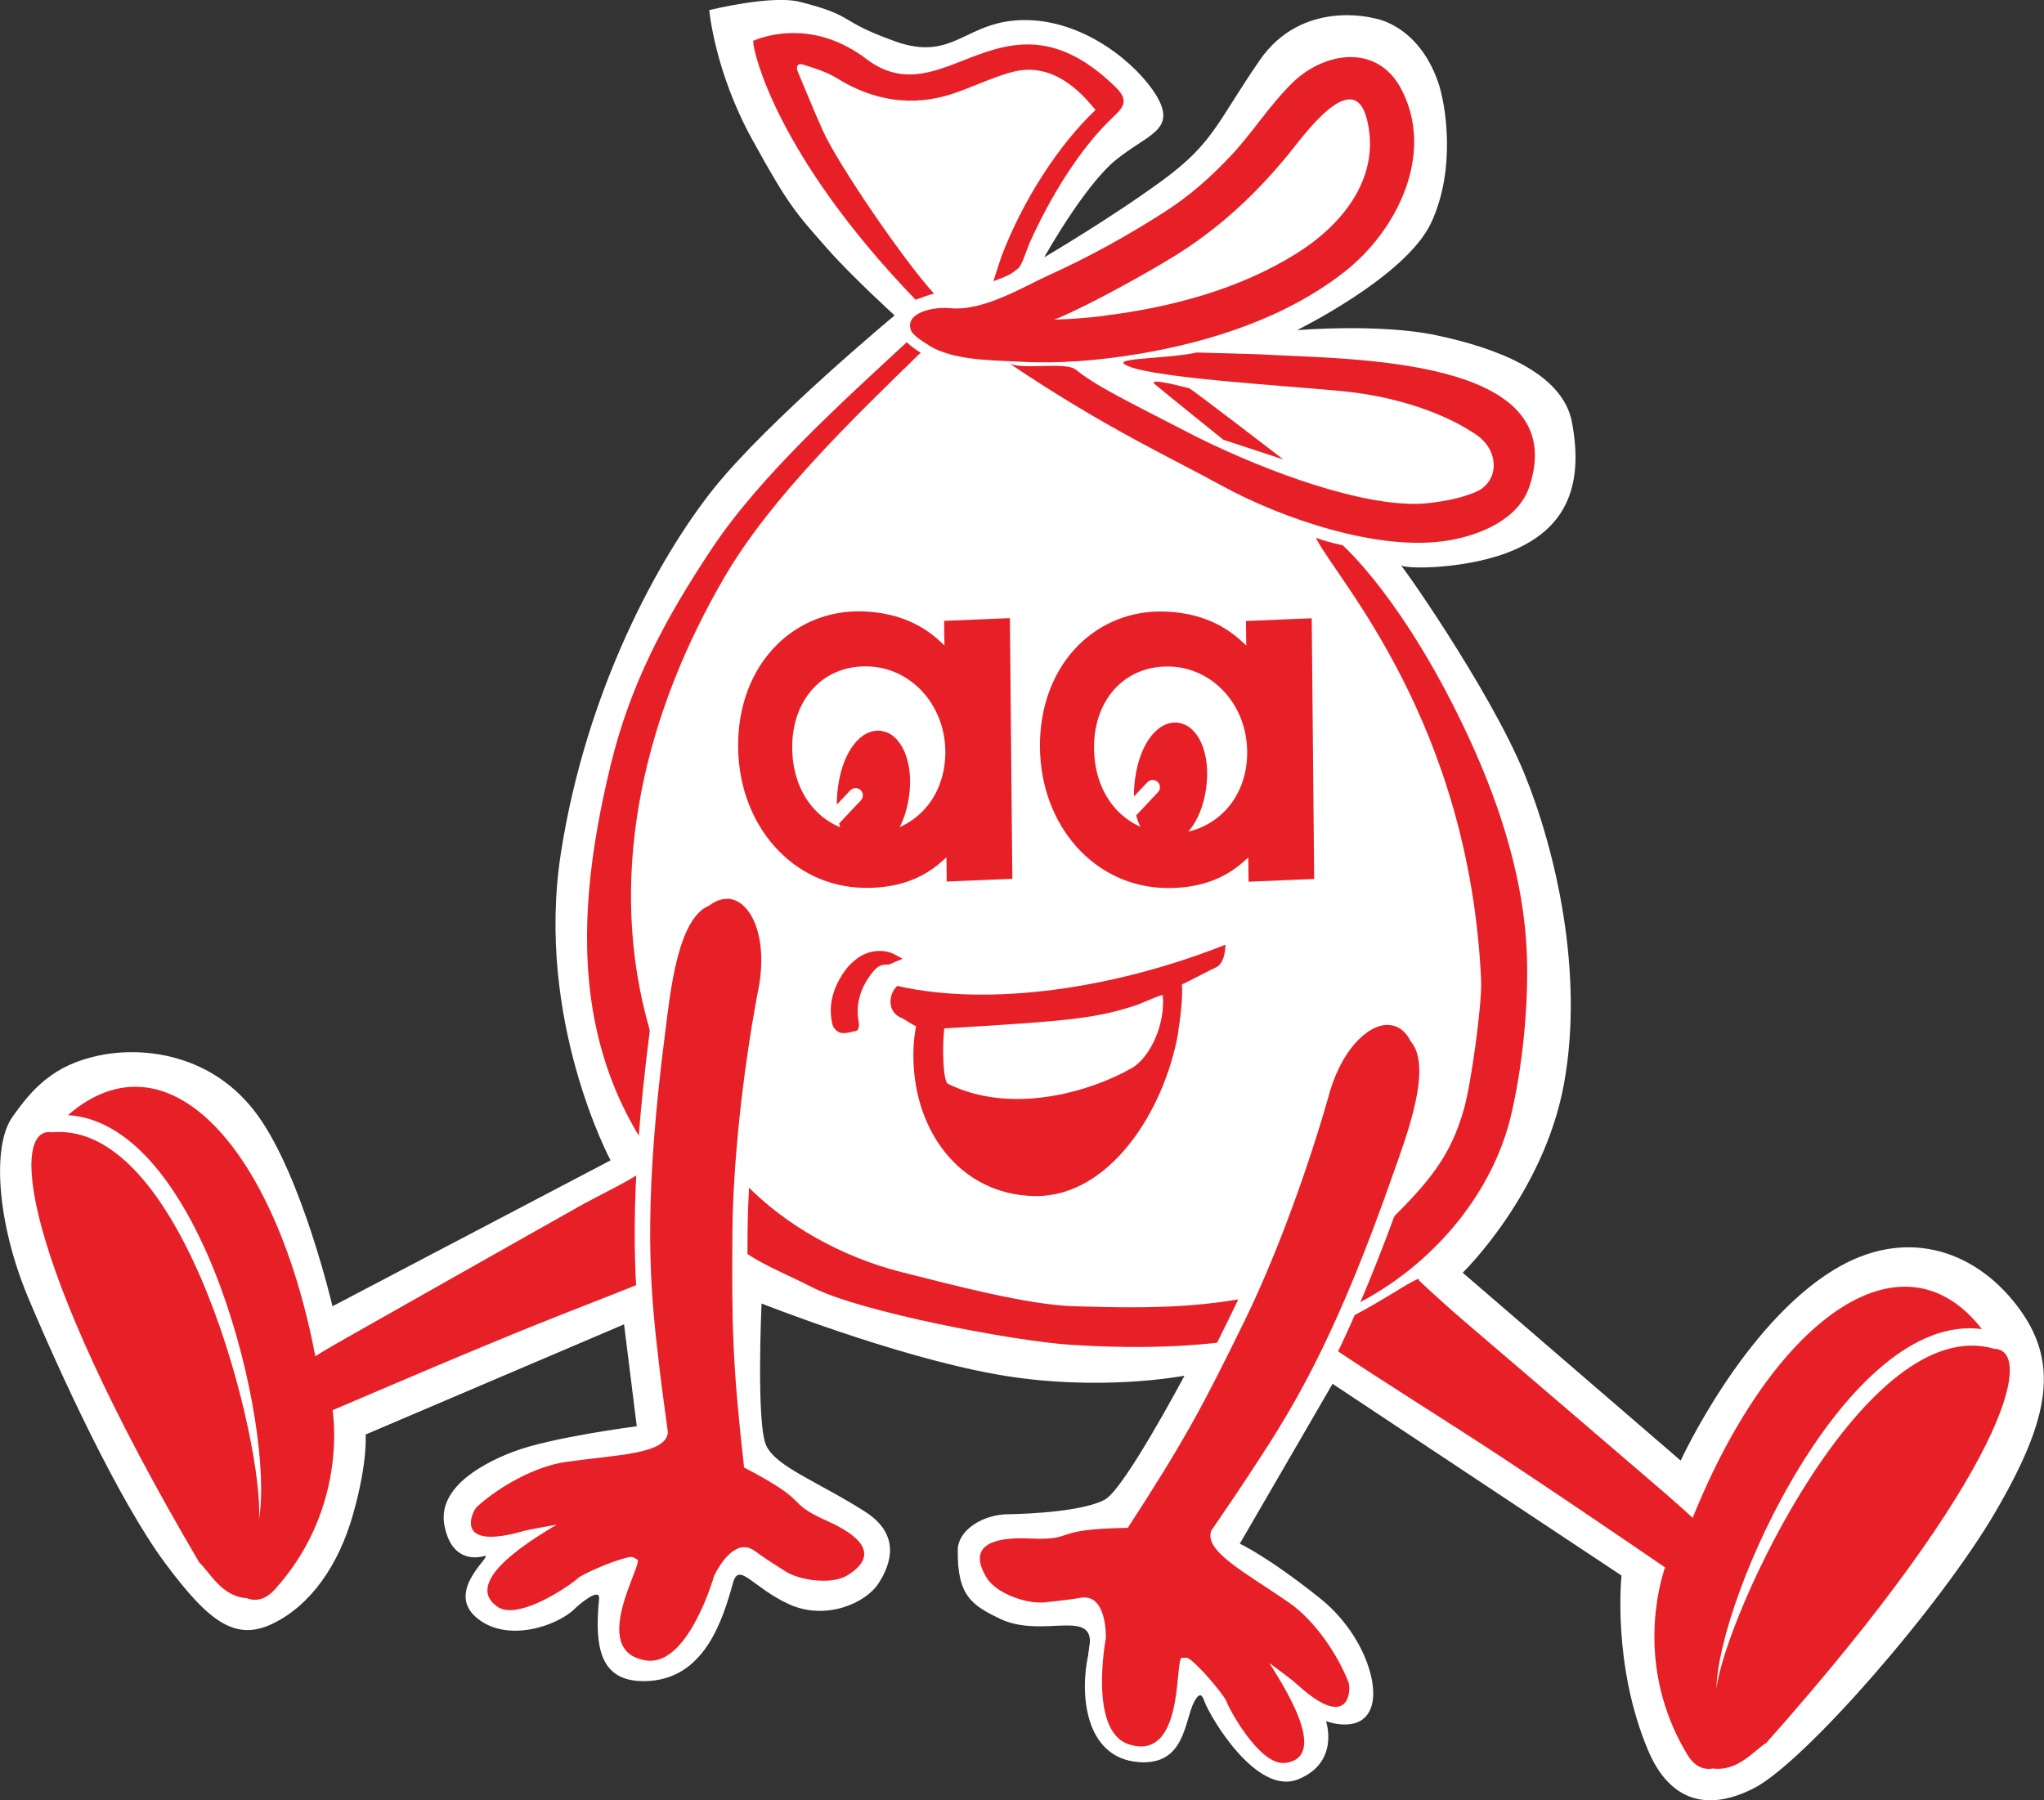
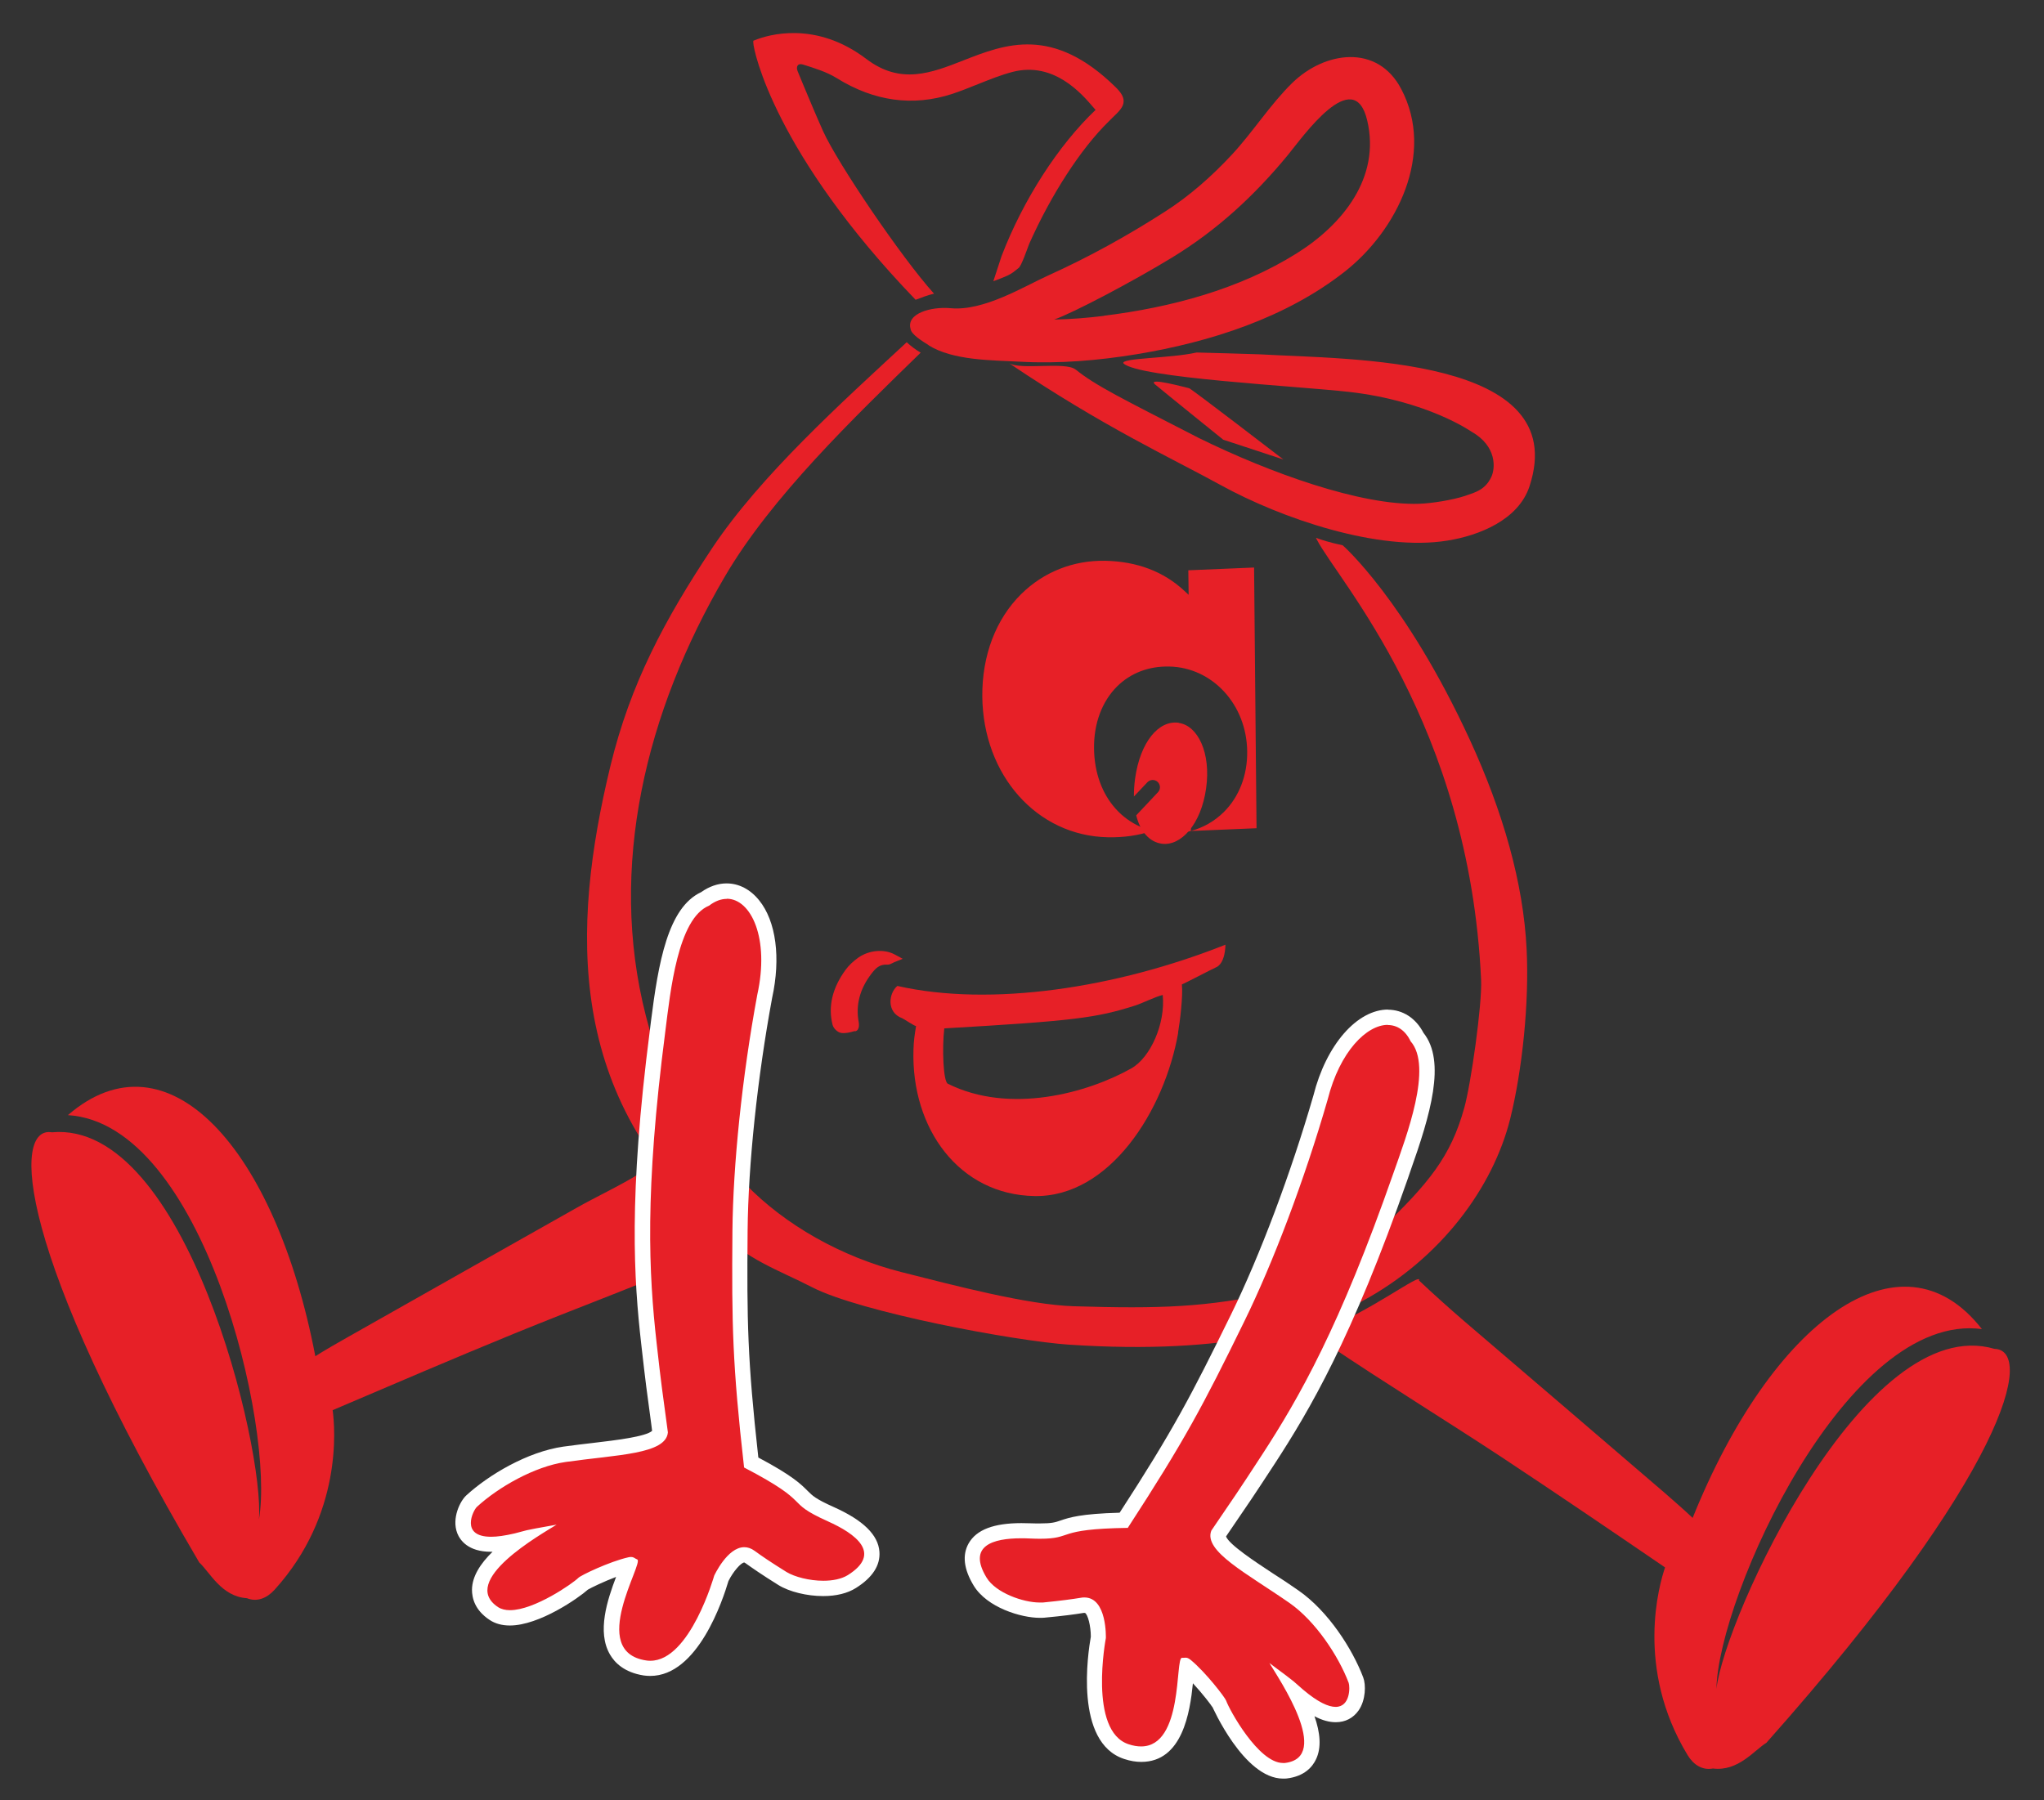
<svg xmlns="http://www.w3.org/2000/svg" id="Layer_2" data-name="Layer 2" viewBox="0 0 133.34 117.45">
  <rect x="0" y="0" width="133.34" height="117.45" fill="#333333" stroke="none" />
  <defs>
    <style>      .cls-1 {        fill: #fff;      }      .cls-2 {        fill: #e72027;      }    </style>
  </defs>
  <g id="Layer_1-2" data-name="Layer 1">
    <g>
-       <path class="cls-1" d="M89.63,1.19s-4.67-1.3-7.46,2.75c-2.79,4.05-3,5.39-6.35,7.84-3.36,2.46-7.7,5.01-7.7,5.01,0,0,2.6-4.67,4.68-6.36,2.06-1.68,4.01-1.93,2.62-4.22-1.17-1.92-4.51-4.85-8.47-4.9-3.96-.05-4.66,2.78-8.55,1.39-3.9-1.4-2.46-1.62-6.22-2.58-1.86-.47-5.91,.54-5.91,.54,0,0,.34,3.97,2.79,8.42,2.41,4.39,2.88,4.84,4.96,7.2,1.61,1.82,4.34,4.3,4.34,4.3,0,0-8.26,6.86-11.82,11.32-3.56,4.46-8.29,13.11-9.95,23.76-1.69,10.86,3.24,20.05,3.24,20.05l-18.14,9.52s-1.97-8.42-4.86-12.43c-2.89-4.02-7.42-4.55-10.38-3.93-2.97,.62-4.35,2.17-5.66,4.04-1.31,1.88-.99,6.86,1.03,11.71,2.03,4.85,5.91,13.28,8.96,17.38,2.88,3.87,4.6,5.12,7.05,3.92,2.41-1.18,4.27-3.76,5.22-7.18,.96-3.42,.8-5.14,.8-5.14l16.86-7.19,.83,6.65s-5.61,.72-8.08,1.67-4.89,2.54-4.47,4.79c.43,2.24,1.88,2.2,2.6,2.01,.72-.19-2.54,2.18-.58,3.95,1.97,1.78,5.33,.62,6.47-.5,.4-.39,1.68-1.44,1.6-.65-.31,3.17,.08,5.35,2.88,5.36,4.01,.02,5.2-4.06,5.86-6.42,.39-1.4,1.29,.33,3.67,1.41,2.38,1.07,4.98-.07,5.82-1.37,.84-1.29,1.45-3.19-.88-4.68-3.08-1.96-5.79-2.92-6.44-4.3-.67-1.42-.31-9.28-.31-9.28,0,0,8.64,3.43,15.3,4.62,6.66,1.19,12.29,.09,12.29,.09,0,0-3.88,7.32-5.17,8.07-1.29,.74-4.7,.95-6.36,.97-1.62,.02-3.25,1.03-3.26,2.33-.04,2.97,.9,3.61,2.8,4.51,1.18,.56,2.57,.49,3.56,.44,1.64-.07,2.6-.08,2.16,1.87-.55,2.4-.33,6.75,3.3,7.02,3.03,.23,2.96-2.71,3.6-3.93,.39-.73,.55-.38,.68-.01,.36,.98,3.39,6.18,6.12,5.06,2.73-1.12,1.8-3.79,1.8-3.79,0,0,2.39,.91,2.97-.98,.5-1.62-.68-4.89-3.35-7.03-3.39-2.71-5.24-3.57-5.24-3.57l6.05-10.43,18.85,12.51s-.63,5.81,1.74,11.42c1.28,3.03,3.59,4.14,6.89,2.46,3.3-1.68,12.22-11.93,15.79-18.08,3.58-6.15,4.18-9.8,1.33-13.47-2.85-3.67-7.35-5.06-11.91-2.27-5.93,3.62-9.98,12.44-9.98,12.44l-14.22-12.26s5.3-5.14,6.61-12.34c1.31-7.2-.53-15.16-2.57-20.18-2.27-5.57-8.4-14.24-8.12-13.67,.15,.32,4.6,.32,7.55-1.02,2.93-1.32,4.51-3.74,3.66-8.27-.62-3.33-5.15-4.9-8.83-5.68-3.69-.79-9.11-.34-9.11-.34,0,0,7.09-3.48,8.74-6.98,1.65-3.5,.98-7.74,.46-9.22-1.34-3.8-4.18-4.15-4.18-4.15" />
      <path class="cls-2" d="M70.17,24.11c1.3,1.05,2.96,1.86,8.06,4.48,4.58,2.25,10.54,4.41,14.36,4.28,.84-.03,2.18-.25,2.97-.51,.71-.24,1.33-.41,1.72-1.23,.27-.55,.39-2.01-1.28-2.96-.05-.03-2.89-2.02-8-2.6-3.37-.38-13.72-.91-14.71-1.86-.23-.36,3.04-.32,4.77-.71,.03,0,4.11,.11,4.14,.12,5.85,.34,20.36,.12,17.58,8.6-.72,2.21-3.3,3.22-5.34,3.55-4.51,.74-10.86-1.45-14.79-3.61-3.27-1.8-7.59-3.76-13.82-7.96,.78,.46,3.68-.12,4.33,.41" />
      <path class="cls-2" d="M72.02,20.61c-1.08,.13-2.16,.22-3.25,.24,1.23-.43,5.09-2.46,7.68-4.04,2.94-1.79,5.37-4.03,7.56-6.69,.95-1.15,4.31-5.96,5.18-2.26,.88,3.73-1.6,6.79-4.6,8.67-3.75,2.35-8.21,3.53-12.57,4.07m-11.46,1.92c1.61,1.01,4.14,.98,6,1.08,2.53,.14,5.1-.08,7.6-.49,4.78-.79,9.73-2.37,13.58-5.4,3.4-2.68,5.89-7.68,3.67-11.9-1.56-2.98-5.01-2.45-7.11-.4-1.44,1.41-2.55,3.18-3.92,4.66-1.32,1.42-2.77,2.71-4.4,3.75-2.41,1.55-4.94,2.95-7.55,4.13-1.64,.74-4.24,2.36-6.41,2.16-1.3-.12-2.91,.35-2.62,1.35,.04,.36,.78,.81,1.18,1.06" />
-       <path class="cls-2" d="M57.99,54.21c-.42,.11-.86,.16-1.31,.15-2.92-.06-4.97-2.34-5-5.54-.02-1.63,.52-3.06,1.5-4.04,.89-.88,2.07-1.33,3.41-1.3,2.82,.06,5.05,2.49,5.08,5.54,.01,1.56-.53,2.97-1.53,3.96-.61,.6-1.35,1.02-2.15,1.23m3.76,3.31l4.29-.18-.16-17.01-4.29,.18,.02,1.6-.28-.26c-1.35-1.26-3.09-1.92-5.17-1.96-2.07-.04-4.01,.73-5.47,2.17-1.66,1.64-2.56,4.01-2.54,6.68,.05,5.15,3.57,9.1,8.19,9.19,2.08,.04,3.8-.54,5.13-1.75l.27-.24,.02,1.58Z" />
-       <path class="cls-2" d="M77.68,54.22c-.42,.11-.86,.16-1.31,.15-2.92-.06-4.97-2.34-5-5.54-.02-1.63,.52-3.06,1.5-4.04,.89-.88,2.07-1.33,3.41-1.3,2.82,.06,5.05,2.49,5.08,5.54,.02,1.56-.53,2.97-1.53,3.96-.61,.6-1.35,1.02-2.15,1.23m3.76,3.31l4.29-.18-.16-17.01-4.29,.18,.02,1.6-.28-.26c-1.35-1.26-3.09-1.92-5.17-1.96-2.07-.04-4.01,.73-5.47,2.17-1.66,1.64-2.56,4.01-2.54,6.68,.05,5.15,3.57,9.1,8.19,9.19,2.08,.04,3.8-.54,5.13-1.75l.27-.24,.02,1.58Z" />
-       <path class="cls-2" d="M57.52,47.69c-1.33-.19-2.52,1.28-2.85,3.62-.06,.42-.08,.82-.08,1.19l.88-.93c.18-.19,.48-.2,.67-.02,.19,.18,.2,.48,.02,.67l-1.42,1.51c.26,1.05,.86,1.74,1.67,1.85,1.24,.17,2.56-1.25,2.89-3.61,.33-2.33-.55-4.1-1.78-4.27" />
+       <path class="cls-2" d="M77.68,54.22c-.42,.11-.86,.16-1.31,.15-2.92-.06-4.97-2.34-5-5.54-.02-1.63,.52-3.06,1.5-4.04,.89-.88,2.07-1.33,3.41-1.3,2.82,.06,5.05,2.49,5.08,5.54,.02,1.56-.53,2.97-1.53,3.96-.61,.6-1.35,1.02-2.15,1.23l4.29-.18-.16-17.01-4.29,.18,.02,1.6-.28-.26c-1.35-1.26-3.09-1.92-5.17-1.96-2.07-.04-4.01,.73-5.47,2.17-1.66,1.64-2.56,4.01-2.54,6.68,.05,5.15,3.57,9.1,8.19,9.19,2.08,.04,3.8-.54,5.13-1.75l.27-.24,.02,1.58Z" />
      <path class="cls-2" d="M76.9,47.16c-1.33-.19-2.52,1.28-2.85,3.62-.06,.42-.08,.82-.08,1.19l.88-.93c.18-.19,.48-.2,.67-.02,.19,.18,.2,.48,.02,.67l-1.42,1.51c.26,1.05,.86,1.74,1.67,1.85,1.24,.17,2.56-1.25,2.89-3.61,.33-2.33-.55-4.1-1.78-4.27" />
      <path class="cls-2" d="M55.79,67.28h-.06c-.26,.08-.55,.15-.83,.12-.27-.03-.53-.31-.59-.54-.3-1.2-.01-2.4,.85-3.58,.21-.29,.5-.56,.82-.79,.71-.5,1.69-.59,2.39-.21l.52,.28-.55,.22s-.09,.04-.12,.06c-.1,.05-.21,.11-.34,.1-.51-.03-.76,.24-1.03,.59-.77,1-1.04,2.07-.83,3.17,0,.02,.1,.51-.23,.59,0,0,0,0,0,0" />
      <path class="cls-2" d="M73.8,69.71c-2.84,1.6-7.92,3.02-11.97,1-.3-.15-.38-2.32-.23-3.61,8.44-.49,9.92-.68,12.48-1.5,.43-.14,1.32-.58,1.77-.68,.19,1.85-.8,4.09-2.05,4.79m3.05-2.33c.13-.75,.33-2.42,.25-3.15,.16-.05,2.02-1.03,2.18-1.09,.68-.25,.66-1.5,.66-1.5-7.15,2.84-15.32,4.07-21.4,2.69-.56,.46-.74,1.72,.32,2.11,.1,.04,.78,.5,.9,.51-.09,.51-.16,1.02-.17,1.54-.16,5.16,2.99,9.47,7.9,9.55,4.9,.08,8.48-5.58,9.37-10.66" />
      <path class="cls-2" d="M69.78,87.74c-3.61-.24-13.66-2.13-16.8-3.75-2.11-1.09-4.46-1.88-5.94-3.65-10.13-8.71-9.79-19.72-7.22-30.36,1.3-5.36,3.53-9.54,6.64-14.22,3.15-4.73,8.46-9.51,12.69-13.43,.26,.25,.62,.51,.91,.68-4.35,4.24-9.74,9.42-12.77,14.6-5.15,8.79-7.64,18.96-5.16,28.66,1.24,4.86,2.97,7.34,6.5,10.99,2.6,2.69,6.3,4.76,10.17,5.74,3.37,.85,8.23,2.14,11.26,2.23,5.58,.17,8.66,.08,13.21-.93,2.34-.72,4.95-2.32,6.72-4.01,3.23-3.08,4.65-4.83,5.53-8,.44-1.57,1.17-6.75,1.1-8.35-.77-16.74-9.33-26.05-10.71-28.72-.14-.28-.17-.04,1.68,.36,0,0,4.1,3.58,8.29,12.68,2.17,4.71,3.5,9.36,3.71,13.69,.17,3.41-.27,7.83-1.08,11.08-1.12,4.44-4.49,9.08-9.67,11.88-3.16,1.71-8.65,3.51-19.05,2.83" />
      <path class="cls-2" d="M115.25,113.69c15.71-17.68,17.49-25.61,14.86-25.68-8.42-2.48-17.61,17.55-18.14,22.19,.12-6.07,8.55-24.66,17.32-23.48-5.29-6.78-13.71-.5-18.87,12.32-.47-.45-1.34-1.21-1.81-1.62-4.35-3.73-8.7-7.47-13.06-11.19-1.01-.87-1.97-1.73-2.98-2.68,.24-.62-3.22,2.08-6.54,3.33,.12,.07,.52,.8,.64,.88,3.73,2.51,7.56,4.86,11.31,7.33,3.57,2.36,7.11,4.77,10.64,7.18-.38,1.11-1.96,6.57,1.46,12.23,.39,.65,.97,1.02,1.66,.89,1.66,.21,2.7-1.2,3.51-1.69" />
      <path class="cls-2" d="M13,101.95C1.01,81.57,.79,73.45,3.38,73.88c8.74-.8,13.89,20.62,13.51,25.27,1.05-5.98-3.63-25.85-12.46-26.39,6.5-5.63,13.54,2.15,16.14,15.73,.55-.35,1.55-.93,2.09-1.23,4.99-2.82,9.98-5.65,14.97-8.46,1.16-.66,2.92-1.49,4.09-2.23-.12-.66,1.4,2.59,4.72,5.29-.13,.04-.26,.09-.39,.15-4.14,1.74-8.36,3.31-12.52,5.01-3.96,1.62-7.89,3.31-11.83,4.99,.16,1.16,.65,6.82-3.79,11.72-.51,.56-1.15,.81-1.8,.55-1.67-.11-2.41-1.69-3.12-2.34" />
      <path class="cls-2" d="M79.81,28.7s-3.82-3.08-4.45-3.61c-.62-.53,2.05,.21,2.21,.24,.16,.04,6.15,4.65,6.15,4.65l-3.92-1.29Z" />
      <path class="cls-2" d="M42.41,108.85c-.12,0-.23,0-.35-.03-.86-.13-1.48-.51-1.84-1.13-.81-1.4,.02-3.56,.57-4.99,.08-.2,.16-.43,.23-.61-1.14,.28-2.77,1.06-2.98,1.22-.41,.42-3.04,2.24-4.78,2.24-.41,0-.77-.1-1.05-.29-.77-.51-.93-1.12-.92-1.54,.02-1.11,1.13-2.21,2.54-3.24-.04,.01-.09,.02-.14,.03-.64,.15-1.2,.23-1.66,.23-1.14,0-1.57-.49-1.73-.89-.3-.77,.21-1.68,.46-1.92,1.36-1.25,3.83-2.73,6.06-3.05,.68-.1,1.35-.18,1.99-.25,2.01-.24,4.1-.48,4.25-1.19l-.07-.53c-.29-2.14-.37-2.71-.66-5.28-.46-4.13-.84-9.45,.57-20.4l.06-.49c.36-2.86,.9-7.16,3.04-8.1,.45-.34,.92-.51,1.4-.51,.64,0,1.25,.32,1.72,.91,1.02,1.26,1.3,3.5,.75,5.97-.97,5.21-1.57,10.93-1.61,15.28-.05,5.98,0,8.52,.73,15.13,2.37,1.25,2.9,1.78,3.34,2.22,.33,.33,.57,.58,1.86,1.16,1.73,.78,2.61,1.6,2.67,2.49,.05,.69-.39,1.33-1.3,1.9-.47,.29-1.11,.45-1.87,.45-.96,0-2.03-.26-2.66-.65-1.08-.67-1.67-1.09-2.11-1.4-.13-.1-.26-.14-.38-.14-.59,0-1.25,1.01-1.5,1.53-.22,.76-1.8,5.87-4.63,5.87" />
      <path class="cls-1" d="M47.39,57.64h0c-.56,0-1.13,.2-1.65,.57-2.17,1.01-2.79,4.58-3.28,8.47l-.06,.49c-1.42,11-1.04,16.36-.57,20.52,.29,2.57,.37,3.14,.66,5.27l.05,.4c-.41,.38-2.43,.62-3.79,.78-.65,.08-1.32,.15-2.01,.25-2.34,.34-4.86,1.84-6.32,3.18-.39,.35-.97,1.48-.59,2.47,.18,.45,.7,1.21,2.2,1.21,.03,0,.07,0,.1,0-.8,.78-1.33,1.61-1.34,2.47,0,.55,.18,1.33,1.14,1.97,.37,.25,.82,.37,1.33,.37,1.93,0,4.5-1.81,5.09-2.34,.22-.13,1.02-.52,1.84-.83-.57,1.5-1.26,3.58-.4,5.06,.3,.52,.92,1.17,2.2,1.37,.14,.02,.29,.03,.43,.03,3.11,0,4.74-4.98,5.1-6.19,.31-.63,.83-1.21,1.03-1.21,0,0,.03,0,.09,.05,.45,.32,1.05,.74,2.14,1.42,.71,.44,1.86,.72,2.92,.72,.85,0,1.59-.18,2.14-.53,1.08-.68,1.59-1.47,1.53-2.36-.08-1.1-1.05-2.05-2.96-2.91-1.21-.54-1.41-.75-1.72-1.06-.44-.44-.98-.99-3.22-2.18-.71-6.38-.75-8.92-.7-14.8,.04-4.32,.64-10,1.6-15.19,.57-2.61,.26-5-.85-6.37-.57-.71-1.32-1.1-2.11-1.1m0,1c1.58,0,2.81,2.57,1.99,6.27-1,5.39-1.58,11.14-1.62,15.39-.05,6.17,0,8.72,.76,15.45,4.64,2.42,2.49,2.17,5.46,3.51,1.81,.81,3.57,2.09,1.31,3.51-.42,.26-1,.37-1.6,.37-.91,0-1.87-.25-2.4-.57-1.03-.64-1.63-1.05-2.08-1.38-.23-.17-.46-.24-.68-.24-1.11,0-1.96,1.86-1.96,1.86,0,0-1.57,5.55-4.16,5.55-.09,0-.18,0-.28-.02-3.84-.58-.11-6.4-.58-6.59-.16-.06-.21-.16-.4-.16-.05,0-.11,0-.18,.02-1.24,.28-3.11,1.18-3.26,1.34-.36,.36-2.87,2.11-4.46,2.11-.3,0-.56-.06-.78-.2-2.59-1.72,2.82-4.75,3.82-5.38-2.48,.44-1.8,.34-2.73,.57-.64,.15-1.15,.22-1.54,.22-2.05,0-1.17-1.73-.93-1.95,1.39-1.28,3.76-2.64,5.79-2.93,3.37-.48,6.54-.5,6.67-1.93-.36-2.68-.43-3.08-.74-5.87-.5-4.48-.79-9.76,.57-20.28,.33-2.6,.81-7.39,2.86-8.22,.39-.3,.78-.44,1.15-.44" />
      <path class="cls-2" d="M83.73,115.53c-2.03,0-4.05-4.05-4.17-4.4-.11-.2-1.21-1.63-2.11-2.39-.02,.19-.05,.43-.07,.64-.17,1.77-.49,5.07-2.91,5.07-.3,0-.62-.06-.96-.17-2.93-.95-1.99-6.62-1.84-7.46,0-.4-.07-1.48-.49-1.92-.12-.12-.25-.18-.41-.18-.05,0-.1,0-.15,.01-.53,.09-1.25,.19-2.52,.31-.08,0-.16,.01-.25,.01-1.16,0-3.15-.65-3.89-1.86-.55-.9-.66-1.66-.32-2.25,.41-.72,1.39-1.07,3-1.07,.17,0,.34,0,.52,.01,.26,.01,.49,.02,.69,.02,.85,0,1.12-.09,1.5-.22,.58-.19,1.3-.43,3.98-.49,3.61-5.57,4.79-7.82,7.43-13.2,1.91-3.91,3.94-9.29,5.41-14.4,.77-3.08,2.58-5.24,4.4-5.24,.82,0,1.5,.46,1.91,1.29,1.49,1.81,.04,5.89-.91,8.61l-.17,.47c-3.64,10.41-6.36,15-8.63,18.49-1.41,2.17-1.74,2.65-2.96,4.43l-.3,.44c-.18,.7,1.57,1.85,3.27,2.97,.54,.35,1.1,.72,1.67,1.12,1.85,1.28,3.39,3.72,4.05,5.44,.12,.31,.14,1.13-.24,1.68-.25,.36-.63,.56-1.08,.56-.65,0-1.45-.41-2.45-1.25-.04-.03-.08-.06-.11-.09,.8,1.55,1.3,3.03,.82,4.03-.18,.38-.59,.86-1.51,.97-.06,0-.13,.01-.19,.01" />
      <path class="cls-1" d="M90.56,65.87c-2.04,0-4.05,2.31-4.88,5.61-1.47,5.08-3.48,10.42-5.38,14.3-2.59,5.28-3.77,7.54-7.26,12.92-2.54,.07-3.27,.31-3.86,.51-.34,.12-.57,.19-1.34,.19-.19,0-.41,0-.67-.01-.18,0-.36-.01-.54-.01-1.81,0-2.93,.43-3.44,1.32-.43,.76-.32,1.69,.33,2.76,.87,1.43,3.09,2.1,4.31,2.1,.1,0,.21,0,.3-.01,1.28-.12,2.01-.22,2.55-.31,.02,0,.05,0,.07,0s.03,0,.03,0c.18,.09,.38,.84,.38,1.55-.18,1.02-1.1,6.91,2.18,7.98,.39,.13,.76,.19,1.11,.19,2.69,0,3.18-3.25,3.37-5.13,.62,.67,1.2,1.42,1.29,1.59,0,0-.03-.05-.05-.12,.02,.05,2.08,4.75,4.64,4.75,.08,0,.17,0,.25-.01,1.15-.14,1.67-.76,1.9-1.25,.37-.77,.27-1.75-.1-2.81,.51,.27,.96,.39,1.39,.39,.62,0,1.14-.27,1.49-.77,.47-.68,.48-1.68,.3-2.15-.7-1.85-2.28-4.33-4.23-5.68-.57-.4-1.13-.77-1.68-1.12-1.14-.75-2.84-1.87-3.04-2.4l.23-.34c1.21-1.77,1.54-2.25,2.95-4.41,2.28-3.51,5.02-8.13,8.68-18.6l.16-.47c1.31-3.7,2.35-7.17,.86-9.04-.5-.96-1.35-1.51-2.33-1.51m0,1c.61,0,1.15,.35,1.49,1.06,1.46,1.66-.26,6.16-1.13,8.63-3.5,10.01-6.12,14.6-8.58,18.38-1.53,2.35-1.77,2.69-3.29,4.92-.52,1.34,2.31,2.78,5.1,4.72,1.68,1.17,3.19,3.44,3.86,5.21,.09,.24,.12,1.57-.85,1.57-.46,0-1.14-.29-2.13-1.13-.73-.62-.17-.23-2.19-1.73,.61,1.02,4.1,6.15,1.01,6.52-.04,0-.08,0-.13,0-1.6,0-3.51-3.5-3.7-4.06-.07-.21-1.33-1.85-2.31-2.66-.15-.12-.24-.15-.33-.15-.06,0-.12,.01-.2,.01-.02,0-.03,0-.05,0h0c-.45,0,.11,5.78-2.66,5.78-.24,0-.51-.04-.81-.14-2.65-.86-1.49-6.93-1.49-6.93,0,0,.09-2.65-1.4-2.65-.07,0-.15,0-.23,.02-.55,.09-1.27,.19-2.48,.31-.07,0-.14,0-.21,0-1.06,0-2.85-.62-3.46-1.62-1.27-2.09,.43-2.57,2.25-2.57,.16,0,.33,0,.5,.01,.27,.01,.5,.02,.71,.02,2.27,0,.95-.64,5.75-.71,3.69-5.68,4.89-7.93,7.6-13.47,1.87-3.81,3.92-9.21,5.44-14.48,.79-3.14,2.55-4.87,3.92-4.87" />
      <path class="cls-2" d="M49.24,2.62c.87-.35,3.96-1.29,7.28,1.23,2.23,1.69,4.22,.92,6.33,.09,2.73-1.07,5.82-2.27,9.91,1.73,.38,.37,.54,.65,.54,.93,0,.38-.3,.67-.76,1.11l-.21,.21c-1.83,1.79-3.76,4.78-5.19,7.99-.09,.21-.51,1.49-.71,1.59,0,0-.33,.26-.33,.26-.25,.18-.42,.24-.7,.36l-.6,.23,.54-1.65c1.41-3.67,3.7-7.22,6.13-9.53-.04-.05-.09-.1-.14-.16-.77-.9-2.58-3.01-5.27-2.32-.77,.2-1.53,.51-2.26,.8-.55,.22-1.12,.45-1.69,.64-2.56,.83-5.09,.48-7.52-1.03-.66-.41-1.45-.65-2.21-.89-.15-.04-.27-.03-.33,.05-.08,.09-.08,.24-.01,.4l.38,.92c.41,.98,.83,1.99,1.27,2.97,.94,2.09,5.12,8.26,7.24,10.61-.39,.09-.83,.26-1.2,.4C50.57,10.05,49.15,3.33,49.14,2.78v-.12s.11-.04,.11-.04Z" />
    </g>
  </g>
</svg>